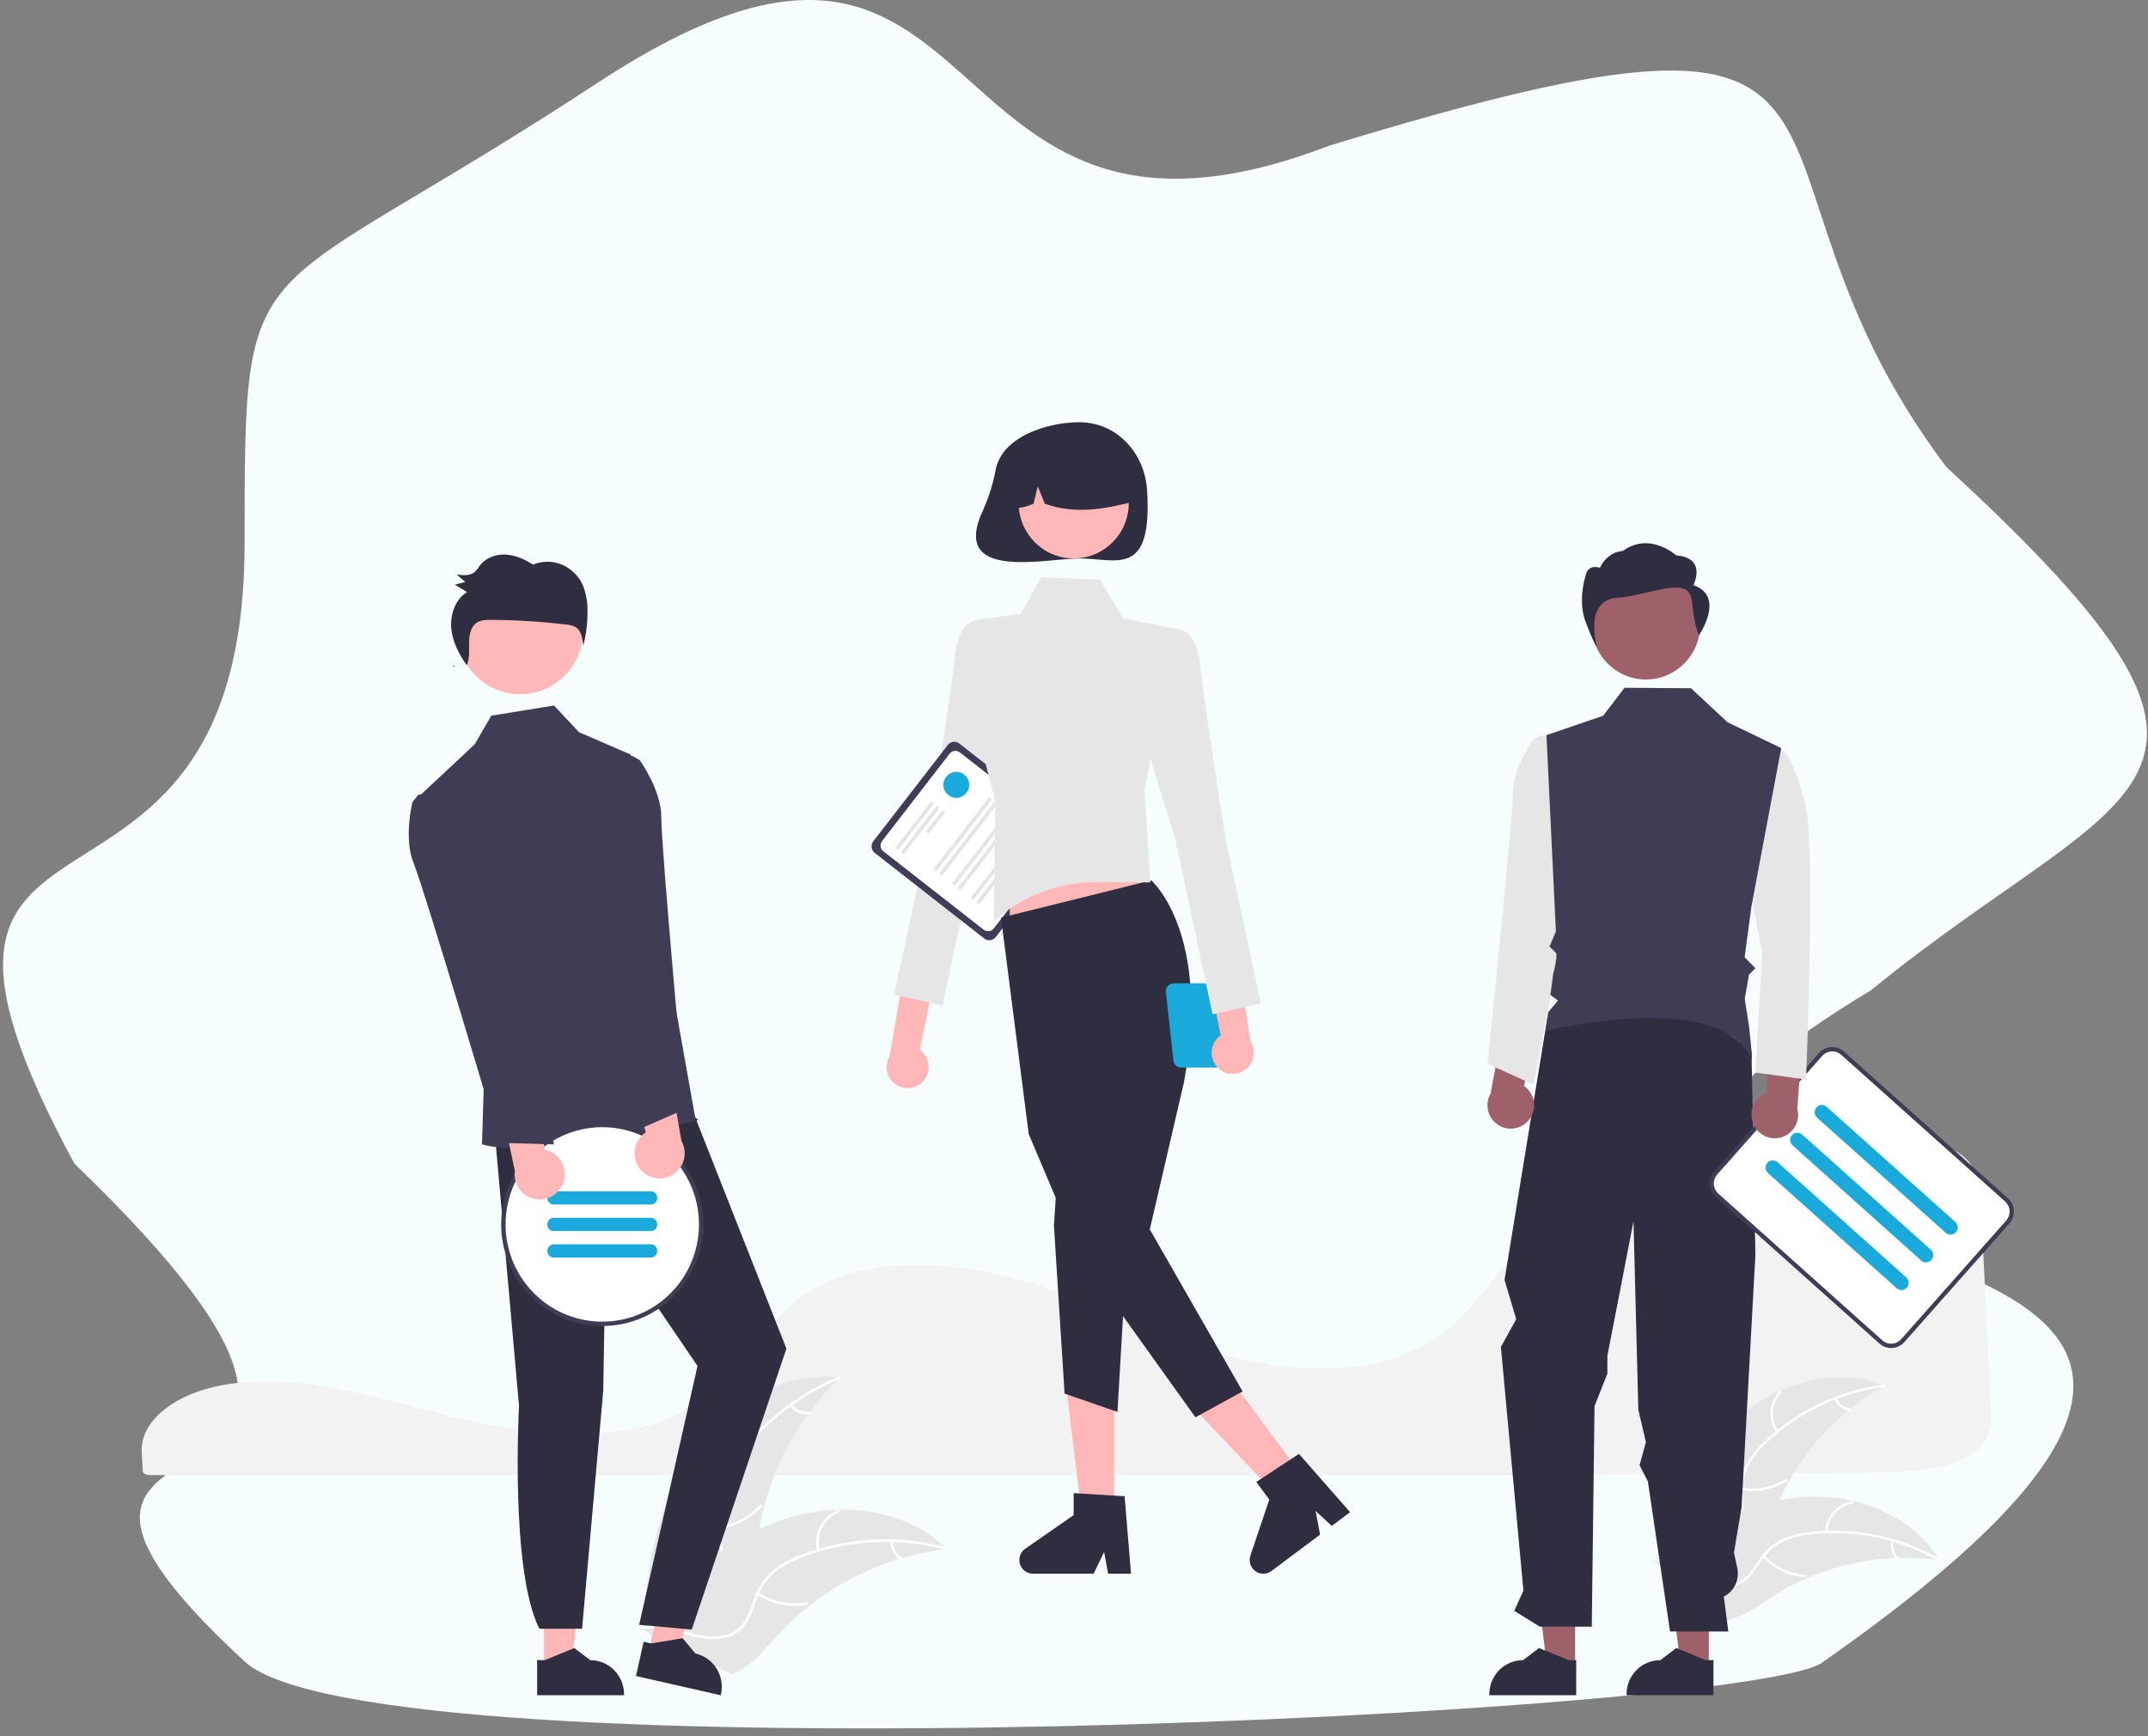
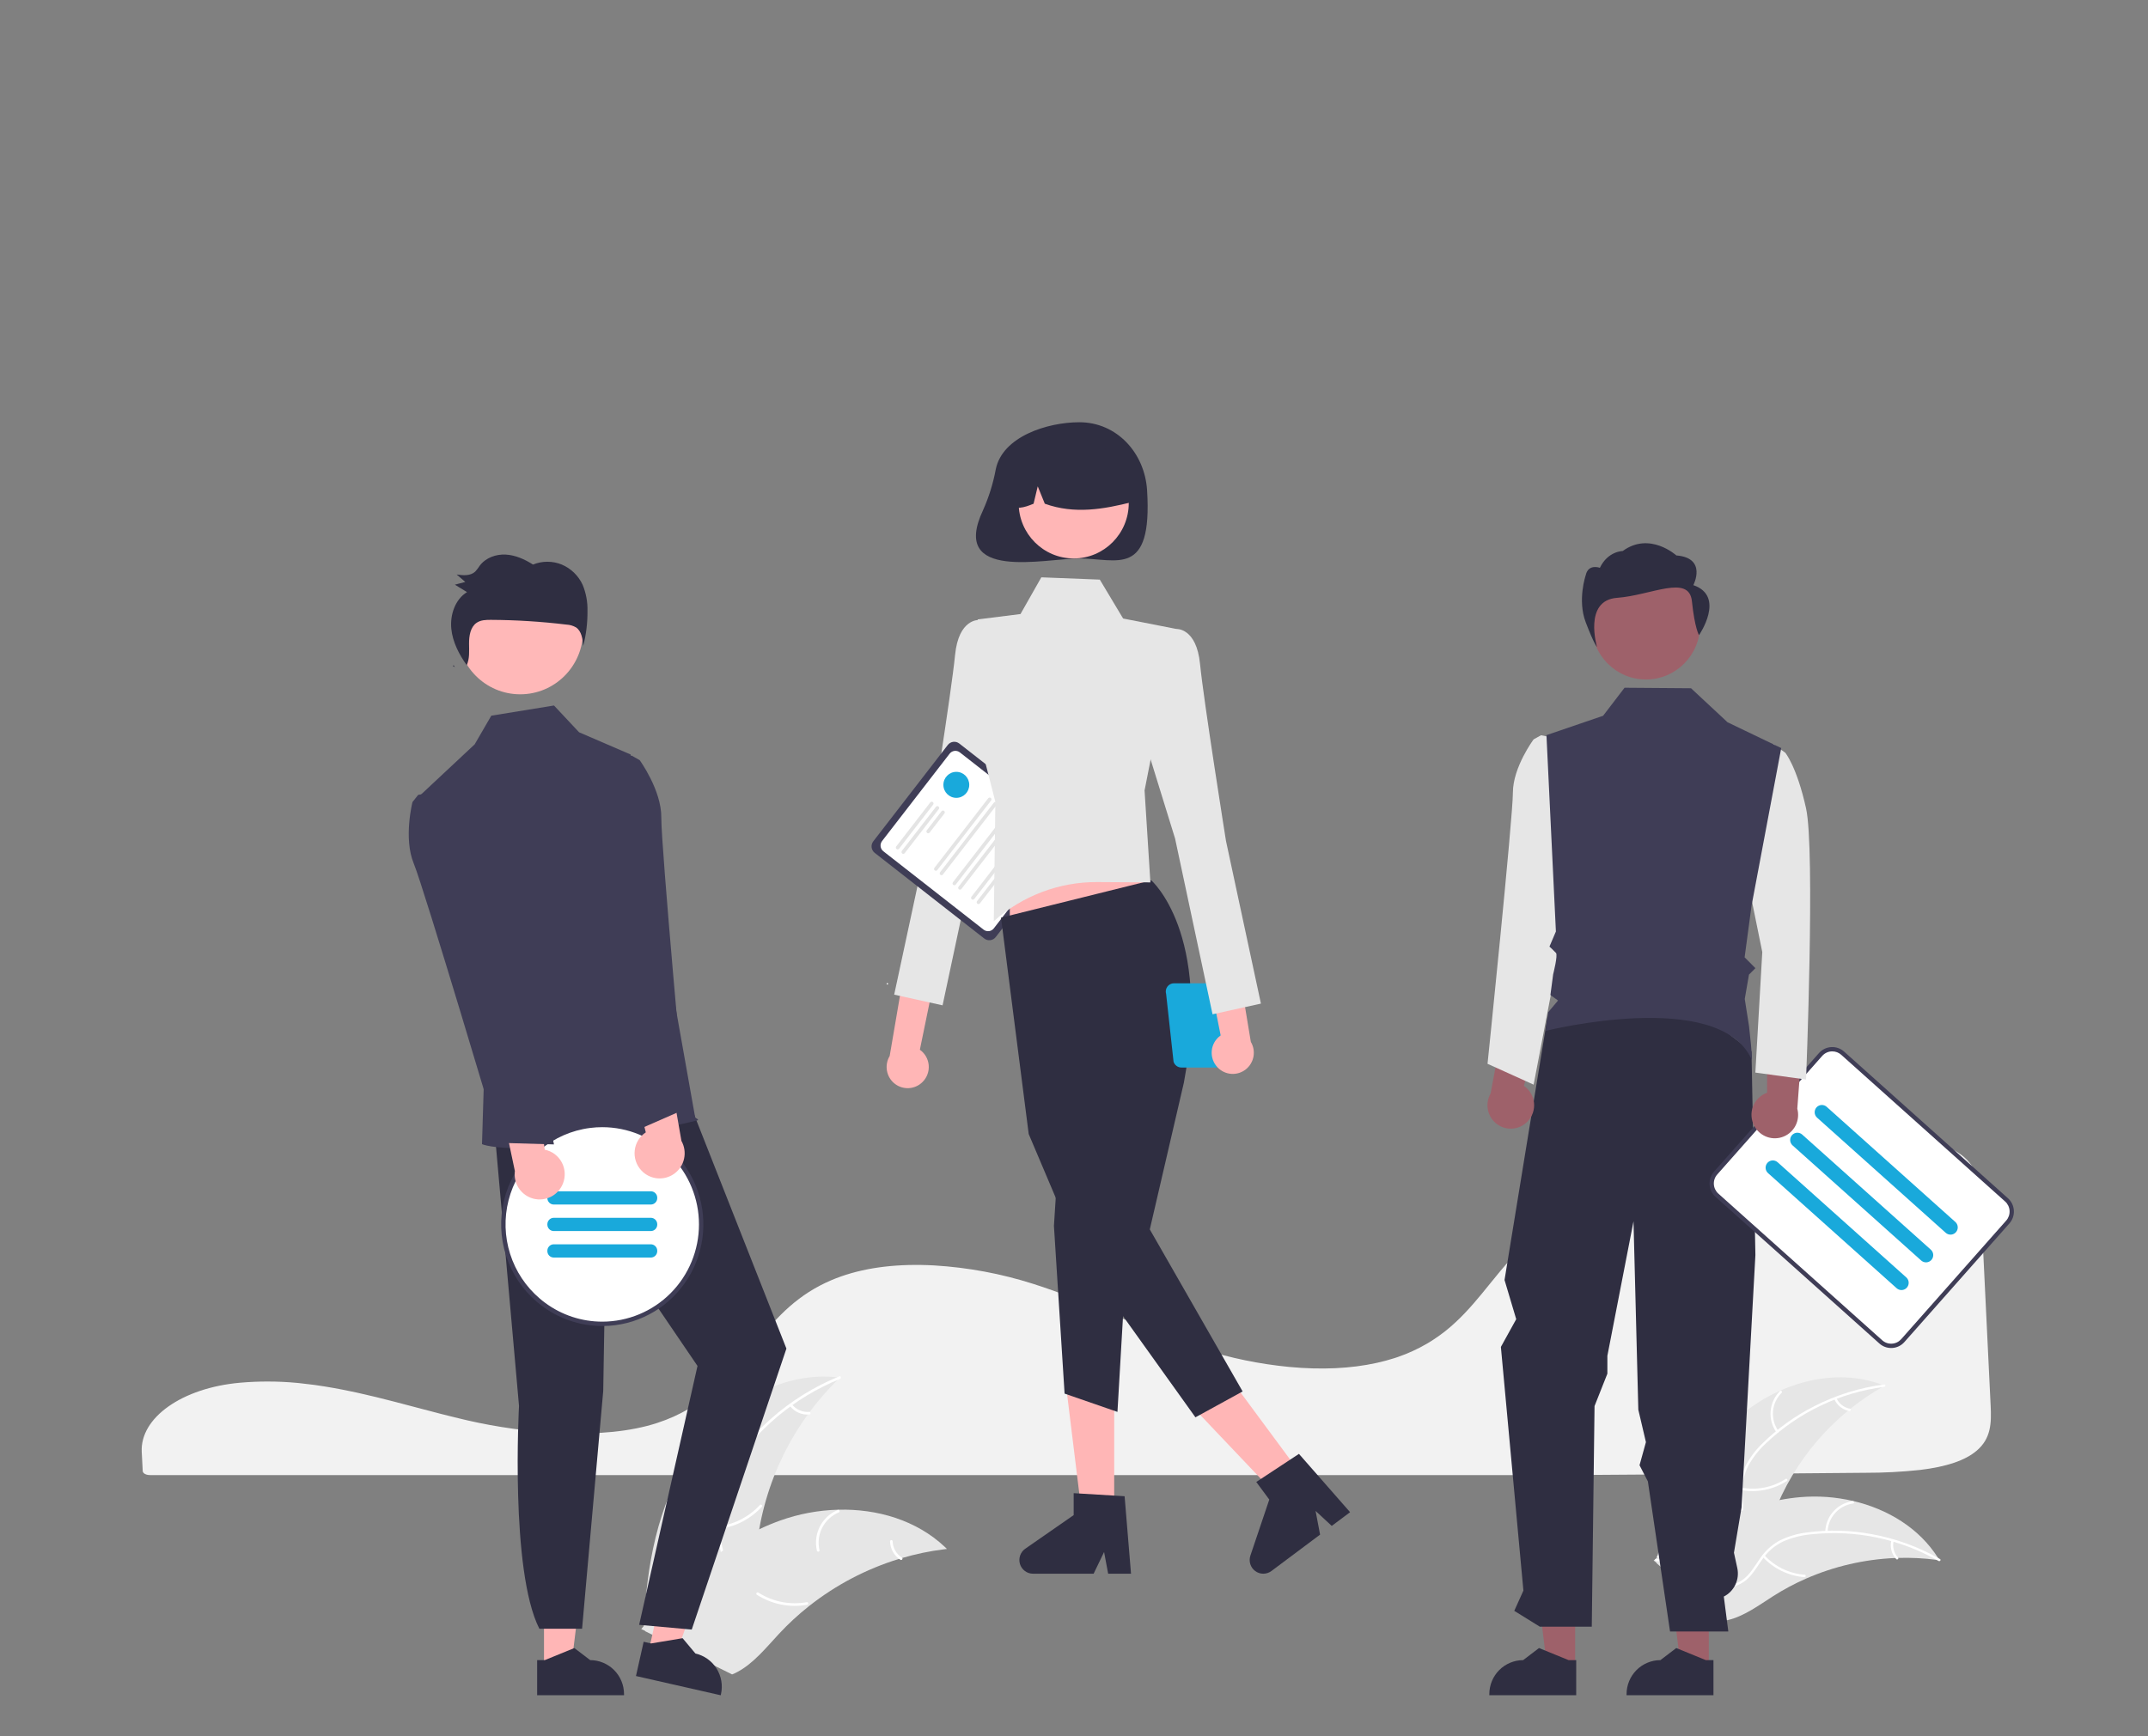
<svg xmlns="http://www.w3.org/2000/svg" width="235" height="190" viewBox="0 0 235 190" fill="none">
  <rect x="0" y="0" width="235" height="190" fill="#808080" stroke="none" />
-   <path d="M204.688 108.372C140.55 146.992 283.651 122.854 199.517 181.819C193.352 187.594 40.948 194.914 26.761 181.819C-9.104 148.716 55.033 172.509 8.138 127.337C-17.035 80.786 26.761 108.372 26.761 59.407C26.761 25.614 26.761 34.415 65.379 9.063C110.551 -20.591 99.517 33.545 145.378 15.959C212.963 -4.73 186.412 15.959 212.963 51.131C251.584 86.648 232.962 85.268 204.688 108.372Z" fill="#F6FDFF" />
  <g clip-path="url(#clip0_861_1455)">
    <path d="M29.284 151.183C28.312 151.183 27.337 151.223 26.385 151.304L26.247 151.316C19.933 151.878 15.316 155.134 15.506 158.891L15.542 159.57C15.567 160 15.592 160.461 15.614 160.974C15.625 161.226 15.968 161.42 16.394 161.42H171.683C182.632 161.353 193.541 161.269 204.105 161.17C206.086 161.174 208.067 161.071 210.037 160.861C212.973 160.511 215.011 159.819 216.267 158.743H216.268C217.83 157.409 217.879 155.73 217.785 153.832C217.592 150.001 217.401 145.976 217.211 141.963C217.043 138.426 216.875 134.899 216.708 131.522C216.604 129.517 216.374 127.749 214.599 126.397C212.676 124.934 209.168 124.193 204.173 124.193C204.113 124.193 204.053 124.193 203.992 124.194C188.338 124.25 172.827 129.663 165.396 137.664C164.54 138.585 163.743 139.572 162.971 140.526C161.832 141.935 160.654 143.392 159.248 144.695C158.487 145.41 157.664 146.056 156.788 146.623C156.728 146.665 156.659 146.71 156.586 146.753C156.419 146.863 156.244 146.968 156.074 147.062C155.077 147.641 154.027 148.122 152.937 148.496L152.827 148.533C152.745 148.563 152.655 148.593 152.565 148.62C151.936 148.823 151.283 148.999 150.628 149.141C147.795 149.769 144.574 149.919 141.055 149.588C137.822 149.275 134.632 148.621 131.536 147.637C128.277 146.601 125.226 145.31 122.276 144.061C120.98 143.512 119.64 142.945 118.301 142.407C118.049 142.306 117.802 142.207 117.551 142.108C115.916 141.467 114.434 140.938 113.019 140.49C109.516 139.376 105.889 138.7 102.221 138.479C98.328 138.264 94.897 138.669 92.026 139.678C91.235 139.955 90.464 140.289 89.72 140.677C86.32 142.453 84.224 145.074 82.197 147.608C79.675 150.761 77.068 154.021 71.919 155.711C65.978 157.663 57.306 156.852 51.171 155.442C49.242 154.999 47.315 154.489 45.452 153.995C44.699 153.796 43.946 153.598 43.193 153.401C41.712 153.016 40.5 152.722 39.379 152.473L39.024 152.394C38.827 152.351 38.629 152.308 38.428 152.267C37.096 151.985 35.856 151.764 34.635 151.59L34.346 151.548C33.767 151.471 33.225 151.407 32.694 151.353L32.481 151.332C31.441 151.233 30.363 151.183 29.284 151.183Z" fill="#F2F2F2" />
    <path d="M189.858 155.377C194.228 151.417 200.727 149.426 206.179 151.647C200.586 154.769 196.273 159.781 194 165.794C193.132 168.116 192.408 170.79 190.273 172.033C188.945 172.807 187.292 172.845 185.803 172.471C184.313 172.098 182.948 171.349 181.602 170.608L181.219 170.599C182.939 164.942 185.489 159.337 189.858 155.377Z" fill="#E6E6E6" />
    <path d="M206.149 151.766C201.321 152.393 196.812 154.535 193.263 157.887C192.486 158.595 191.825 159.421 191.304 160.336C190.825 161.244 190.597 162.264 190.643 163.29C190.666 164.248 190.801 165.225 190.593 166.172C190.479 166.655 190.265 167.109 189.964 167.503C189.664 167.897 189.284 168.223 188.85 168.459C187.783 169.076 186.559 169.27 185.356 169.419C184.02 169.583 182.63 169.733 181.474 170.487C181.334 170.578 181.201 170.354 181.341 170.263C183.353 168.952 185.899 169.429 188.062 168.554C189.071 168.146 189.965 167.429 190.281 166.345C190.557 165.398 190.42 164.39 190.387 163.42C190.328 162.419 190.513 161.419 190.927 160.507C191.4 159.569 192.028 158.718 192.785 157.991C194.462 156.328 196.39 154.94 198.496 153.879C200.893 152.655 203.481 151.852 206.147 151.505C206.312 151.484 206.313 151.745 206.149 151.766Z" fill="white" />
    <path d="M194.348 156.741C193.87 156.066 193.646 155.242 193.716 154.416C193.786 153.59 194.146 152.816 194.731 152.232C194.85 152.114 195.037 152.294 194.918 152.412C194.372 152.955 194.037 153.676 193.973 154.445C193.91 155.214 194.121 155.981 194.57 156.607C194.668 156.744 194.445 156.876 194.348 156.741Z" fill="white" />
    <path d="M190.573 162.807C192.233 163.103 193.942 162.759 195.36 161.844C195.5 161.753 195.633 161.977 195.493 162.067C194.015 163.017 192.236 163.372 190.51 163.06C190.345 163.03 190.41 162.778 190.573 162.807Z" fill="white" />
    <path d="M200.919 153.001C201.05 153.301 201.253 153.563 201.51 153.765C201.767 153.967 202.069 154.101 202.39 154.156C202.555 154.184 202.491 154.436 202.327 154.409C201.972 154.346 201.638 154.198 201.354 153.976C201.07 153.753 200.844 153.465 200.696 153.134C200.68 153.104 200.675 153.069 200.684 153.036C200.692 153.003 200.713 152.974 200.741 152.956C200.771 152.938 200.806 152.933 200.839 152.941C200.873 152.95 200.901 152.971 200.919 153.001Z" fill="white" />
    <path d="M212.189 170.743C212.085 170.728 211.982 170.714 211.877 170.701C210.486 170.516 209.082 170.444 207.68 170.487C207.571 170.488 207.462 170.492 207.353 170.496C203.976 170.636 200.653 171.405 197.554 172.765C196.322 173.307 195.132 173.943 193.996 174.666C192.426 175.666 190.803 176.875 189.049 177.283C188.866 177.327 188.681 177.36 188.494 177.382L181.245 171.069C181.235 171.046 181.224 171.025 181.215 171.002L180.914 170.764C180.97 170.722 181.029 170.68 181.085 170.639C181.118 170.615 181.152 170.592 181.184 170.568C181.206 170.552 181.228 170.537 181.247 170.521C181.255 170.516 181.262 170.511 181.268 170.507C181.287 170.492 181.306 170.479 181.324 170.466C181.653 170.231 181.984 169.999 182.318 169.768C182.319 169.767 182.319 169.767 182.322 169.766C184.847 167.985 187.573 166.511 190.443 165.376C190.53 165.343 190.617 165.309 190.706 165.279C191.999 164.796 193.329 164.42 194.682 164.154C195.424 164.011 196.172 163.906 196.924 163.839C198.868 163.67 200.826 163.81 202.727 164.253C206.516 165.136 209.981 167.229 212.034 170.492C212.087 170.575 212.138 170.657 212.189 170.743Z" fill="#E6E6E6" />
    <path d="M212.092 170.821C207.861 168.398 202.978 167.378 198.138 167.905C197.094 168 196.072 168.259 195.108 168.675C194.182 169.109 193.389 169.786 192.811 170.633C192.257 171.412 191.779 172.274 191.046 172.904C190.666 173.221 190.223 173.453 189.748 173.586C189.272 173.719 188.774 173.749 188.285 173.675C187.064 173.521 185.971 172.935 184.921 172.325C183.756 171.648 182.557 170.926 181.182 170.827C181.016 170.815 181.044 170.556 181.21 170.568C183.601 170.739 185.348 172.662 187.6 173.273C188.65 173.558 189.792 173.527 190.694 172.853C191.482 172.264 191.975 171.376 192.53 170.582C193.081 169.747 193.828 169.061 194.704 168.583C195.644 168.12 196.655 167.821 197.694 167.699C200.029 167.387 202.398 167.446 204.715 167.874C207.362 168.348 209.909 169.274 212.246 170.611C212.39 170.694 212.235 170.903 212.092 170.821Z" fill="white" />
    <path d="M199.688 167.643C199.71 166.815 200.024 166.021 200.575 165.404C201.125 164.787 201.876 164.387 202.693 164.275C202.858 164.253 202.9 164.51 202.735 164.532C201.974 164.635 201.275 165.008 200.763 165.583C200.252 166.159 199.962 166.9 199.945 167.671C199.942 167.839 199.684 167.81 199.688 167.643Z" fill="white" />
    <path d="M193.04 170.202C194.188 171.443 195.759 172.203 197.439 172.33C197.605 172.343 197.577 172.602 197.411 172.59C195.663 172.453 194.03 171.659 192.838 170.365C192.725 170.242 192.927 170.079 193.04 170.202Z" fill="white" />
    <path d="M207.172 168.636C207.097 168.955 207.102 169.288 207.186 169.604C207.27 169.921 207.431 170.211 207.655 170.45C207.77 170.571 207.567 170.734 207.453 170.613C207.207 170.348 207.03 170.027 206.936 169.678C206.842 169.328 206.834 168.961 206.914 168.608C206.919 168.574 206.936 168.543 206.963 168.522C206.989 168.5 207.023 168.49 207.057 168.493C207.091 168.496 207.122 168.514 207.144 168.541C207.165 168.568 207.175 168.602 207.172 168.636Z" fill="white" />
    <path d="M75.475 159.316C79.053 153.858 85.453 149.91 91.898 150.76C86.781 155.664 83.553 162.231 82.786 169.298C82.501 172.025 82.465 175.087 80.526 177.014C79.319 178.213 77.562 178.716 75.866 178.733C74.17 178.751 72.502 178.332 70.857 177.916L70.445 178.014C70.72 171.482 71.897 164.774 75.475 159.316Z" fill="#E6E6E6" />
    <path d="M91.901 150.897C86.911 152.919 82.68 156.471 79.812 161.048C79.177 162.023 78.698 163.092 78.394 164.216C78.133 165.321 78.171 166.476 78.504 167.561C78.794 168.579 79.209 169.586 79.248 170.657C79.26 171.206 79.156 171.751 78.944 172.256C78.732 172.762 78.416 173.217 78.016 173.591C77.046 174.549 75.791 175.099 74.545 175.595C73.162 176.145 71.716 176.694 70.688 177.823C70.564 177.96 70.36 177.758 70.484 177.621C72.273 175.656 75.128 175.454 77.2 173.912C78.167 173.193 78.924 172.177 78.962 170.929C78.996 169.839 78.57 168.799 78.267 167.771C77.927 166.717 77.848 165.596 78.038 164.505C78.284 163.369 78.721 162.283 79.329 161.294C80.663 159.046 82.341 157.023 84.3 155.298C86.525 153.318 89.071 151.735 91.826 150.618C91.997 150.549 92.071 150.828 91.901 150.897Z" fill="white" />
    <path d="M80.648 159.52C79.949 158.931 79.482 158.112 79.328 157.209C79.175 156.306 79.346 155.378 79.81 154.59C79.905 154.43 80.155 154.571 80.06 154.73C79.626 155.463 79.468 156.328 79.612 157.169C79.757 158.009 80.195 158.77 80.849 159.314C80.991 159.433 80.789 159.637 80.648 159.52Z" fill="white" />
    <path d="M78.285 167.064C80.142 166.916 81.874 166.07 83.138 164.694C83.263 164.557 83.467 164.76 83.342 164.896C82.024 166.325 80.219 167.202 78.287 167.352C78.103 167.366 78.102 167.078 78.285 167.064Z" fill="white" />
    <path d="M86.64 153.68C86.863 153.964 87.153 154.188 87.484 154.332C87.814 154.476 88.175 154.535 88.534 154.504C88.717 154.487 88.718 154.776 88.536 154.792C88.139 154.824 87.741 154.759 87.375 154.601C87.01 154.443 86.689 154.197 86.439 153.885C86.413 153.858 86.399 153.821 86.398 153.783C86.398 153.746 86.412 153.709 86.438 153.681C86.465 153.654 86.501 153.639 86.539 153.639C86.577 153.638 86.613 153.653 86.64 153.68Z" fill="white" />
    <path d="M103.599 169.504C103.485 169.518 103.37 169.532 103.255 169.547C101.716 169.738 100.195 170.054 98.707 170.492C98.591 170.524 98.474 170.558 98.36 170.594C94.786 171.688 91.445 173.441 88.507 175.762C87.339 176.686 86.242 177.699 85.227 178.791C83.825 180.299 82.424 182.046 80.66 182.973C80.477 183.072 80.288 183.159 80.094 183.235L70.594 178.511C70.578 178.489 70.561 178.47 70.544 178.448L70.156 178.277C70.205 178.217 70.256 178.156 70.305 178.096C70.333 178.061 70.363 178.027 70.391 177.992C70.41 177.969 70.43 177.946 70.446 177.925C70.452 177.917 70.459 177.909 70.464 177.904C70.48 177.882 70.497 177.863 70.512 177.844C70.799 177.501 71.09 177.16 71.382 176.82C71.384 176.818 71.384 176.818 71.387 176.816C73.626 174.232 76.099 171.813 78.858 169.849C78.941 169.79 79.025 169.728 79.112 169.671C80.361 168.793 81.679 168.018 83.053 167.356C83.807 166.995 84.578 166.674 85.364 166.392C87.396 165.667 89.529 165.268 91.685 165.21C95.981 165.095 100.267 166.363 103.365 169.279C103.444 169.354 103.521 169.428 103.599 169.504Z" fill="#E6E6E6" />
-     <path d="M103.52 169.616C98.325 168.208 92.821 168.483 87.79 170.401C86.7 170.794 85.678 171.358 84.762 172.072C83.892 172.796 83.231 173.741 82.848 174.809C82.47 175.797 82.198 176.853 81.588 177.732C81.269 178.177 80.86 178.549 80.388 178.824C79.916 179.1 79.391 179.271 78.848 179.328C77.5 179.506 76.168 179.185 74.877 178.826C73.444 178.428 71.961 177.991 70.463 178.27C70.282 178.304 70.24 178.019 70.421 177.985C73.026 177.5 75.427 179.067 78.004 179.091C79.206 179.102 80.419 178.749 81.197 177.776C81.876 176.925 82.158 175.837 82.532 174.833C82.891 173.786 83.5 172.843 84.305 172.087C85.182 171.329 86.18 170.726 87.258 170.305C89.669 169.318 92.22 168.718 94.816 168.528C97.778 168.294 100.758 168.571 103.627 169.348C103.805 169.396 103.697 169.663 103.52 169.616Z" fill="white" />
    <path d="M89.372 169.686C89.167 168.793 89.284 167.856 89.702 167.042C90.12 166.228 90.812 165.59 91.655 165.242C91.826 165.172 91.942 165.436 91.771 165.506C90.985 165.828 90.341 166.423 89.953 167.182C89.565 167.94 89.46 168.814 89.656 169.644C89.698 169.824 89.415 169.865 89.372 169.686Z" fill="white" />
    <path d="M82.974 174.282C84.545 175.288 86.435 175.662 88.268 175.328C88.449 175.295 88.491 175.58 88.309 175.613C86.402 175.957 84.436 175.564 82.803 174.514C82.648 174.413 82.82 174.183 82.974 174.282Z" fill="white" />
    <path d="M97.659 168.654C97.667 169.016 97.764 169.371 97.942 169.685C98.12 170 98.373 170.266 98.678 170.458C98.834 170.557 98.662 170.787 98.507 170.69C98.171 170.476 97.892 170.182 97.695 169.834C97.498 169.487 97.388 169.096 97.376 168.696C97.372 168.659 97.382 168.621 97.404 168.59C97.427 168.56 97.46 168.539 97.497 168.533C97.534 168.527 97.572 168.537 97.603 168.56C97.633 168.583 97.654 168.616 97.659 168.654Z" fill="white" />
    <path d="M100.938 118.396C101.176 118.158 101.358 117.871 101.473 117.555C101.589 117.239 101.633 116.901 101.605 116.566C101.576 116.23 101.475 115.905 101.307 115.613C101.14 115.321 100.912 115.07 100.637 114.876L104.377 96.676L100.342 97.956L97.334 115.563C97.041 116.048 96.936 116.624 97.038 117.182C97.139 117.74 97.441 118.241 97.885 118.59C98.329 118.939 98.885 119.112 99.448 119.076C100.011 119.041 100.541 118.799 100.938 118.396Z" fill="#FFB6B6" />
    <path d="M109.581 69.746L107.082 67.849C107.082 67.849 104.878 67.692 104.487 71.69C104.097 75.688 101.652 91.034 101.652 91.034L97.828 108.846L103.122 110.015L107.217 90.792L111.317 77.53L109.581 69.746Z" fill="#E6E6E6" />
    <path d="M107.683 102.704L95.696 93.33C95.509 93.183 95.388 92.969 95.359 92.732C95.329 92.496 95.394 92.258 95.539 92.07L103.695 81.52C103.841 81.332 104.054 81.21 104.289 81.181C104.524 81.151 104.761 81.217 104.948 81.362L116.936 90.737C117.122 90.883 117.244 91.098 117.273 91.334C117.303 91.57 117.238 91.809 117.093 91.997L108.936 102.546C108.791 102.734 108.577 102.856 108.342 102.886C108.107 102.915 107.87 102.85 107.683 102.704Z" fill="#3F3D56" />
    <path d="M107.612 101.735L96.642 93.156C96.476 93.026 96.368 92.835 96.342 92.626C96.316 92.416 96.374 92.204 96.502 92.037L103.896 82.474C104.026 82.307 104.215 82.198 104.424 82.172C104.632 82.146 104.843 82.204 105.009 82.334L115.979 90.912C116.145 91.042 116.253 91.233 116.279 91.443C116.305 91.653 116.248 91.864 116.119 92.031L108.725 101.595C108.596 101.762 108.406 101.87 108.197 101.896C107.989 101.922 107.778 101.864 107.612 101.735Z" fill="white" />
    <path d="M98.084 92.912C98.043 92.879 98.016 92.832 98.009 92.779C98.003 92.727 98.017 92.674 98.049 92.632L101.779 87.807C101.812 87.766 101.859 87.739 101.911 87.732C101.937 87.729 101.963 87.731 101.988 87.738C102.014 87.745 102.037 87.756 102.058 87.772C102.078 87.788 102.095 87.808 102.108 87.831C102.121 87.854 102.129 87.879 102.133 87.905C102.136 87.931 102.134 87.957 102.127 87.983C102.12 88.008 102.108 88.031 102.092 88.052L98.362 92.877C98.33 92.918 98.283 92.945 98.231 92.952C98.178 92.959 98.126 92.944 98.084 92.912Z" fill="#E4E4E4" />
    <path d="M98.701 93.396C98.66 93.364 98.633 93.316 98.626 93.263C98.62 93.211 98.634 93.158 98.667 93.116L102.397 88.292C102.429 88.25 102.476 88.223 102.529 88.216C102.581 88.21 102.633 88.224 102.675 88.257C102.716 88.289 102.743 88.337 102.75 88.389C102.756 88.442 102.742 88.495 102.71 88.537L98.98 93.361C98.947 93.403 98.9 93.43 98.848 93.436C98.796 93.443 98.743 93.428 98.701 93.396Z" fill="#E4E4E4" />
    <path d="M101.428 91.145C101.387 91.113 101.36 91.065 101.353 91.013C101.347 90.96 101.361 90.908 101.393 90.866L103.01 88.775C103.026 88.754 103.046 88.736 103.069 88.724C103.091 88.71 103.116 88.702 103.142 88.699C103.168 88.696 103.194 88.697 103.219 88.704C103.244 88.711 103.268 88.723 103.288 88.739C103.309 88.755 103.326 88.775 103.339 88.798C103.352 88.821 103.36 88.846 103.363 88.872C103.367 88.898 103.365 88.924 103.358 88.95C103.351 88.975 103.339 88.999 103.323 89.019L101.706 91.111C101.674 91.152 101.626 91.179 101.574 91.186C101.522 91.192 101.47 91.178 101.428 91.145Z" fill="#E4E4E4" />
    <path d="M102.264 95.25C102.223 95.218 102.196 95.17 102.189 95.118C102.183 95.065 102.197 95.013 102.229 94.971L108.118 87.354C108.134 87.334 108.154 87.316 108.176 87.303C108.199 87.29 108.224 87.282 108.25 87.279C108.275 87.276 108.302 87.278 108.327 87.284C108.352 87.291 108.375 87.303 108.396 87.319C108.416 87.335 108.434 87.355 108.446 87.378C108.459 87.401 108.468 87.426 108.471 87.452C108.474 87.478 108.472 87.504 108.465 87.529C108.458 87.555 108.447 87.578 108.431 87.599L102.542 95.215C102.51 95.257 102.462 95.284 102.41 95.291C102.358 95.297 102.305 95.283 102.264 95.25Z" fill="#E4E4E4" />
    <path d="M102.881 95.733C102.84 95.7 102.813 95.653 102.806 95.6C102.8 95.548 102.814 95.495 102.846 95.453L108.735 87.837C108.751 87.816 108.771 87.799 108.793 87.786C108.816 87.773 108.841 87.765 108.867 87.761C108.893 87.758 108.919 87.76 108.944 87.767C108.969 87.774 108.992 87.786 109.013 87.802C109.034 87.818 109.051 87.838 109.064 87.861C109.076 87.883 109.085 87.908 109.088 87.934C109.091 87.96 109.089 87.987 109.082 88.012C109.076 88.037 109.064 88.061 109.048 88.081L103.159 95.698C103.127 95.74 103.08 95.767 103.027 95.773C102.975 95.78 102.923 95.765 102.881 95.733Z" fill="#E4E4E4" />
    <path d="M104.287 96.831C104.246 96.798 104.219 96.75 104.212 96.698C104.206 96.645 104.22 96.593 104.253 96.551L110.141 88.934C110.157 88.914 110.177 88.896 110.2 88.883C110.222 88.871 110.247 88.862 110.273 88.859C110.299 88.856 110.325 88.858 110.35 88.865C110.375 88.871 110.399 88.883 110.419 88.899C110.44 88.915 110.457 88.935 110.47 88.958C110.483 88.981 110.491 89.006 110.494 89.032C110.497 89.058 110.496 89.084 110.489 89.11C110.482 89.135 110.47 89.158 110.454 89.179L104.565 96.796C104.533 96.837 104.486 96.864 104.434 96.871C104.381 96.877 104.329 96.863 104.287 96.831Z" fill="#E4E4E4" />
    <path d="M104.905 97.315C104.863 97.282 104.836 97.235 104.83 97.182C104.823 97.13 104.838 97.077 104.87 97.035L110.758 89.419C110.774 89.398 110.794 89.381 110.817 89.368C110.839 89.355 110.864 89.347 110.89 89.343C110.916 89.34 110.942 89.342 110.967 89.349C110.992 89.356 111.016 89.368 111.036 89.384C111.057 89.4 111.074 89.42 111.087 89.443C111.1 89.465 111.108 89.49 111.111 89.516C111.115 89.542 111.113 89.569 111.106 89.594C111.099 89.619 111.087 89.643 111.071 89.663L105.183 97.28C105.15 97.322 105.103 97.349 105.051 97.355C104.999 97.362 104.946 97.347 104.905 97.315Z" fill="#E4E4E4" />
    <path d="M106.311 98.413C106.269 98.38 106.242 98.332 106.236 98.28C106.229 98.228 106.244 98.175 106.276 98.133L112.165 90.516C112.181 90.496 112.2 90.478 112.223 90.466C112.246 90.453 112.271 90.444 112.296 90.441C112.322 90.438 112.348 90.44 112.374 90.447C112.399 90.454 112.422 90.465 112.443 90.481C112.463 90.498 112.48 90.517 112.493 90.54C112.506 90.563 112.514 90.588 112.518 90.614C112.521 90.64 112.519 90.666 112.512 90.692C112.505 90.717 112.493 90.74 112.477 90.761L106.589 98.377C106.557 98.419 106.509 98.446 106.457 98.453C106.405 98.46 106.352 98.445 106.311 98.413Z" fill="#E4E4E4" />
    <path d="M106.928 98.894C106.887 98.862 106.86 98.814 106.853 98.762C106.847 98.709 106.861 98.656 106.893 98.615L112.782 90.998C112.814 90.957 112.861 90.93 112.914 90.923C112.966 90.917 113.018 90.931 113.059 90.964C113.101 90.996 113.128 91.044 113.134 91.096C113.141 91.148 113.127 91.201 113.095 91.243L107.206 98.859C107.174 98.901 107.126 98.928 107.074 98.935C107.022 98.941 106.97 98.927 106.928 98.894Z" fill="#E4E4E4" />
    <path d="M97.082 107.741C97.127 107.741 97.164 107.704 97.164 107.658C97.164 107.613 97.127 107.576 97.082 107.576C97.037 107.576 97 107.613 97 107.658C97 107.704 97.037 107.741 97.082 107.741Z" fill="white" />
    <path d="M108.942 51.352C108.656 52.898 108.187 54.405 107.545 55.839C103.866 63.666 114.342 61.114 118.086 61.114C122.179 61.114 126.095 63.279 125.497 53.661C125.241 49.552 122.179 46.207 118.086 46.207C114.589 46.207 109.674 47.77 108.942 51.352Z" fill="#2F2E41" />
    <path d="M121.897 166.138H118.41L116.75 152.609H121.897V166.138Z" fill="#FFB6B6" />
    <path d="M123.738 172.214H121.238L120.791 169.839L119.648 172.214H113.015C112.697 172.214 112.387 172.112 112.131 171.922C111.875 171.733 111.686 171.466 111.591 171.161C111.496 170.855 111.501 170.528 111.605 170.225C111.709 169.923 111.906 169.662 112.167 169.48L117.464 165.801V163.4L123.036 163.735L123.738 172.214Z" fill="#2F2E41" />
    <path d="M142.618 161.711L139.819 163.804L130.461 153.945L134.591 150.855L142.618 161.711Z" fill="#FFB6B6" />
    <path d="M147.705 165.482L145.698 166.983L143.931 165.345L144.422 167.937L139.1 171.918C138.845 172.109 138.535 172.212 138.217 172.214C137.9 172.216 137.589 172.115 137.332 171.927C137.075 171.739 136.885 171.473 136.789 171.168C136.692 170.863 136.696 170.535 136.798 170.233L138.865 164.101L137.441 162.175L142.11 159.1L147.705 165.482Z" fill="#2F2E41" />
    <path d="M110.477 103.876L127.031 101.283L123.739 91.322H110.477V103.876Z" fill="#FFB6B6" />
    <path d="M125.957 96.338C125.957 96.338 132.574 102.087 129.521 118.477L125.793 134.536L135.948 152.267L130.785 155.1L118.271 137.608L112.545 124.099L109.516 100.423L125.957 96.338Z" fill="#2F2E41" />
    <path d="M115.703 127.949L115.305 134.148L116.47 152.504L122.254 154.507L123.349 135.699L115.703 127.949Z" fill="#2F2E41" />
    <path d="M113.925 63.178L120.324 63.429L122.874 67.686L128.693 68.829L125.22 86.502L125.858 96.562L120.064 96.526C115.889 96.5 111.851 98.026 108.725 100.81L108.898 87.752L106.406 78.005L106.966 67.784L111.647 67.195L113.925 63.178Z" fill="#E6E6E6" />
    <path d="M117.468 61.112C120.794 61.112 123.491 58.4 123.491 55.055C123.491 51.71 120.794 48.998 117.468 48.998C114.142 48.998 111.445 51.71 111.445 55.055C111.445 58.4 114.142 61.112 117.468 61.112Z" fill="#FFB6B6" />
    <path d="M113.383 48.881C114.438 48.234 115.647 47.884 116.883 47.868C118.119 47.851 119.336 48.169 120.408 48.788C121.48 49.407 122.367 50.304 122.976 51.386C123.585 52.467 123.894 53.694 123.871 54.936C120.802 55.711 117.578 56.304 114.306 55.122L113.533 53.219L113.077 55.123C112.08 55.533 111.081 55.88 110.082 55.119C110.041 53.88 110.325 52.651 110.904 51.557C111.483 50.462 112.338 49.539 113.383 48.881Z" fill="#2F2E41" />
    <path d="M127.579 108.772L128.391 116.182C128.447 116.367 128.561 116.529 128.716 116.644C128.871 116.759 129.058 116.821 129.25 116.821H132.993C133.185 116.821 133.372 116.759 133.527 116.644C133.682 116.529 133.796 116.367 133.852 116.182L134.525 110.503C134.719 110.598 134.933 110.646 135.149 110.643C135.365 110.639 135.577 110.584 135.768 110.482C135.959 110.38 136.123 110.233 136.246 110.055C136.37 109.877 136.45 109.671 136.479 109.456C136.509 109.241 136.487 109.021 136.415 108.816C136.344 108.611 136.225 108.426 136.069 108.275C135.912 108.125 135.723 108.015 135.516 107.953C135.308 107.891 135.089 107.879 134.877 107.919C134.793 107.819 134.688 107.739 134.571 107.684C134.453 107.629 134.324 107.601 134.195 107.602H128.438C128.298 107.602 128.159 107.635 128.033 107.699C127.908 107.762 127.799 107.855 127.715 107.969C127.631 108.083 127.576 108.215 127.552 108.354C127.528 108.494 127.537 108.637 127.579 108.772ZM134.642 110.119L135.054 108.772C135.102 108.617 135.107 108.451 135.068 108.293C135.085 108.292 135.102 108.288 135.12 108.288C135.378 108.288 135.626 108.391 135.809 108.575C135.992 108.759 136.095 109.009 136.095 109.269C136.095 109.529 135.992 109.778 135.809 109.962C135.626 110.146 135.378 110.25 135.12 110.25C134.952 110.249 134.787 110.203 134.642 110.119Z" fill="#19A9DB" />
    <path d="M133.227 116.827C132.991 116.589 132.81 116.301 132.696 115.984C132.583 115.667 132.539 115.329 132.57 114.993C132.6 114.658 132.703 114.333 132.872 114.042C133.041 113.751 133.271 113.501 133.546 113.309L129.898 95.09L133.926 96.39L136.846 114.013C137.136 114.499 137.238 115.076 137.134 115.633C137.029 116.19 136.725 116.69 136.279 117.037C135.833 117.383 135.276 117.554 134.714 117.515C134.151 117.477 133.622 117.232 133.227 116.827Z" fill="#FFB6B6" />
    <path d="M126.197 70.726L128.696 68.829C128.696 68.829 130.901 68.672 131.291 72.67C131.682 76.669 134.126 92.014 134.126 92.014L137.95 109.827L132.657 110.995L128.561 91.772L124.461 78.51L126.197 70.726Z" fill="#E6E6E6" />
    <path d="M104.626 87.31C105.407 87.31 106.04 86.673 106.04 85.888C106.04 85.102 105.407 84.465 104.626 84.465C103.844 84.465 103.211 85.102 103.211 85.888C103.211 86.673 103.844 87.31 104.626 87.31Z" fill="#19A9DB" />
    <path d="M59.516 182.641L62.464 182.641L63.867 171.205L59.516 171.205L59.516 182.641Z" fill="#FFB6B6" />
    <path d="M58.766 181.673L59.595 181.673L62.835 180.348L64.572 181.672C65.553 181.673 66.494 182.065 67.188 182.762C67.882 183.46 68.272 184.407 68.272 185.394V185.514L58.766 185.515L58.766 181.673Z" fill="#2F2E41" />
    <path d="M70.945 180.772L73.821 181.426L77.694 170.581L73.45 169.617L70.945 180.772Z" fill="#FFB6B6" />
    <path d="M70.419 179.662L71.229 179.846L74.679 179.271L76.083 180.948L76.083 180.948C77.04 181.166 77.872 181.757 78.396 182.591C78.92 183.426 79.093 184.435 78.877 185.398L78.851 185.516L69.578 183.41L70.419 179.662Z" fill="#2F2E41" />
    <path d="M54.117 123.816L56.783 153.855C56.783 153.855 55.784 171.889 59.007 178.235H63.682L65.996 152.208L66.287 134.739L76.309 149.477L69.925 177.809L75.679 178.327L86.037 147.579L74.657 118.715L54.117 123.816Z" fill="#2F2E41" />
    <path d="M56.914 75.979C60.711 75.979 63.789 72.883 63.789 69.065C63.789 65.246 60.711 62.15 56.914 62.15C53.117 62.15 50.039 65.246 50.039 69.065C50.039 72.883 53.117 75.979 56.914 75.979Z" fill="#FFB8B8" />
    <path d="M68.996 82.568L63.355 80.134L60.609 77.205L53.75 78.318L51.93 81.456L46.039 86.965L52.941 118.353L52.733 125.208C52.733 125.208 57.15 127.208 76.309 122.603C76.539 122.548 76.058 122.306 76.058 122.306L68.996 82.568Z" fill="#3F3D56" />
    <path d="M49.761 72.988C49.713 72.922 49.665 72.856 49.618 72.789C49.599 72.829 49.584 72.871 49.562 72.91L49.761 72.988Z" fill="#2F2E41" />
    <path d="M63.748 64.008C63.288 63.002 62.469 62.205 61.452 61.778C60.445 61.37 59.319 61.371 58.312 61.781C57.403 61.203 56.393 60.746 55.33 60.689C54.266 60.632 53.142 61.029 52.486 61.903C52.34 62.133 52.174 62.35 51.99 62.552C51.463 63.042 50.662 62.971 49.962 62.871C50.276 63.142 50.59 63.413 50.904 63.683C50.524 63.783 50.144 63.883 49.764 63.983C50.207 64.254 50.651 64.524 51.095 64.795C49.807 65.573 49.221 67.269 49.376 68.811C49.522 70.27 50.223 71.604 51.06 72.79C51.394 72.082 51.322 71.233 51.317 70.435C51.311 69.591 51.459 68.633 52.132 68.162C52.585 67.843 53.168 67.829 53.715 67.832C56.473 67.847 59.228 68.02 61.967 68.35C62.338 68.367 62.701 68.472 63.023 68.659C63.629 69.074 63.747 69.932 63.808 70.684C64.128 69.442 64.284 68.163 64.273 66.879C64.3 65.896 64.121 64.918 63.748 64.008Z" fill="#2F2E41" />
    <path d="M65.891 144.873C71.868 144.873 76.712 140.001 76.712 133.99C76.712 127.98 71.868 123.107 65.891 123.107C59.915 123.107 55.07 127.98 55.07 133.99C55.07 140.001 59.915 144.873 65.891 144.873Z" fill="white" />
    <path d="M65.89 122.865C65.333 122.865 64.778 122.907 64.228 122.991C63.947 123.032 63.673 123.085 63.401 123.151C61.404 123.613 59.575 124.625 58.117 126.072C56.659 127.52 55.63 129.346 55.144 131.348C54.658 133.349 54.734 135.447 55.365 137.407C55.995 139.368 57.155 141.113 58.714 142.449C58.899 142.607 59.087 142.759 59.282 142.904C60.685 143.957 62.318 144.659 64.044 144.953C65.771 145.248 67.542 145.125 69.212 144.597C70.883 144.068 72.404 143.148 73.652 141.912C74.9 140.676 75.838 139.16 76.389 137.489C76.94 135.817 77.089 134.038 76.823 132.297C76.556 130.556 75.883 128.904 74.858 127.476C73.833 126.049 72.485 124.886 70.926 124.084C69.367 123.283 67.641 122.865 65.89 122.865ZM65.89 144.631C63.64 144.633 61.449 143.91 59.638 142.568C59.44 142.423 59.25 142.273 59.065 142.113C57.546 140.824 56.419 139.131 55.812 137.227C55.206 135.323 55.146 133.286 55.639 131.349C56.131 129.413 57.157 127.655 58.597 126.277C60.038 124.9 61.835 123.959 63.783 123.562C64.052 123.506 64.322 123.463 64.596 123.429C65.025 123.375 65.457 123.349 65.89 123.349C68.696 123.349 71.387 124.47 73.371 126.466C75.355 128.461 76.47 131.168 76.47 133.99C76.47 136.812 75.355 139.519 73.371 141.514C71.387 143.51 68.696 144.631 65.89 144.631Z" fill="#3F3D56" />
    <path d="M60.587 131.814H71.202C71.591 131.814 71.906 131.497 71.906 131.106V131.072C71.906 130.68 71.591 130.363 71.202 130.363H60.587C60.198 130.363 59.883 130.68 59.883 131.072V131.106C59.883 131.497 60.198 131.814 60.587 131.814Z" fill="#19A9DB" />
    <path d="M60.587 134.717H71.202C71.591 134.717 71.906 134.4 71.906 134.009V133.974C71.906 133.583 71.591 133.266 71.202 133.266H60.587C60.198 133.266 59.883 133.583 59.883 133.974V134.009C59.883 134.4 60.198 134.717 60.587 134.717Z" fill="#19A9DB" />
    <path d="M60.587 137.617H71.202C71.591 137.617 71.906 137.3 71.906 136.909V136.874C71.906 136.483 71.591 136.166 71.202 136.166H60.587C60.198 136.166 59.883 136.483 59.883 136.874V136.909C59.883 137.3 60.198 137.617 60.587 137.617Z" fill="#19A9DB" />
    <path d="M186.953 182.273L183.861 182.273L182.391 170.281L186.953 170.281L186.953 182.273Z" fill="#9E616A" />
    <path d="M172.327 182.273L169.236 182.273L167.766 170.281L172.328 170.281L172.327 182.273Z" fill="#9E616A" />
    <path d="M172.443 185.515L162.938 185.514V185.394C162.938 184.407 163.327 183.46 164.021 182.762C164.715 182.065 165.656 181.673 166.637 181.672H166.638L168.374 180.348L171.614 181.673L172.444 181.673L172.443 185.515Z" fill="#2F2E41" />
    <path d="M187.459 185.515L177.953 185.514V185.394C177.953 184.407 178.343 183.46 179.037 182.762C179.731 182.065 180.672 181.673 181.653 181.672H181.653L183.39 180.348L186.629 181.673L187.459 181.673L187.459 185.515Z" fill="#2F2E41" />
    <path d="M169.3 111.303L164.602 140.073L165.881 144.36L164.203 147.397L166.667 174.062L165.667 176.277L168.461 178.01H174.147L174.449 153.869L175.853 150.325V148.371L178.712 133.651L179.239 154.266L180.071 157.816L179.372 160.343L180.285 162.114L182.71 178.536H189.085L188.592 174.715C189.148 174.433 189.594 173.972 189.861 173.407C190.127 172.841 190.2 172.202 190.066 171.591L189.701 169.916L190.533 164.965L192.048 137.342L191.621 115.054L184.162 109.318L169.3 111.303Z" fill="#2F2E41" />
    <path d="M180.072 74.358C183.344 74.358 185.996 71.691 185.996 68.401C185.996 65.111 183.344 62.443 180.072 62.443C176.801 62.443 174.148 65.111 174.148 68.401C174.148 71.691 176.801 74.358 180.072 74.358Z" fill="#9E616A" />
    <path d="M167.127 122.72C167.385 122.452 167.581 122.13 167.702 121.778C167.823 121.426 167.865 121.051 167.827 120.68C167.788 120.309 167.669 119.952 167.478 119.632C167.287 119.313 167.028 119.039 166.721 118.831L169.024 110.07L164.586 111.572L163.079 119.661C162.766 120.203 162.661 120.843 162.785 121.458C162.909 122.073 163.253 122.621 163.752 122.998C164.251 123.375 164.87 123.555 165.492 123.504C166.114 123.453 166.696 123.174 167.127 122.72Z" fill="#9E616A" />
    <path d="M169.55 80.658L168.598 80.459L167.785 80.911C167.785 80.911 165.516 83.954 165.516 86.744C165.516 89.533 162.742 116.413 162.742 116.413L167.785 118.696L171.819 97.648L169.55 80.658Z" fill="#E6E6E6" />
    <path d="M185.259 64.033C185.259 64.033 186.808 61.054 183.4 60.783C183.4 60.783 180.494 58.132 177.532 60.299C177.532 60.299 175.917 60.299 175.033 62.137C175.033 62.137 173.763 61.653 173.484 62.95C173.484 62.95 172.554 65.658 173.484 68.095C174.413 70.532 174.722 70.803 174.722 70.803C174.722 70.803 173.194 65.693 176.913 65.422C180.632 65.151 184.793 62.814 185.103 65.793C185.413 68.772 185.879 69.506 185.879 69.506C185.879 69.506 188.823 65.251 185.259 64.033Z" fill="#2F2E41" />
    <path d="M206.898 147.397C206.451 147.398 206.019 147.232 205.686 146.932L187.759 130.883C187.398 130.559 187.18 130.104 187.152 129.618C187.123 129.132 187.288 128.655 187.61 128.291L199.094 115.316C199.416 114.952 199.868 114.733 200.352 114.704C200.835 114.676 201.31 114.842 201.672 115.165L219.599 131.214C219.961 131.538 220.18 131.993 220.208 132.479C220.236 132.965 220.071 133.443 219.749 133.807L208.264 146.782C208.105 146.962 207.912 147.109 207.696 147.215C207.481 147.32 207.246 147.381 207.006 147.394C206.97 147.396 206.934 147.397 206.898 147.397Z" fill="white" />
    <path d="M206.898 147.514C206.422 147.515 205.963 147.339 205.608 147.019L187.682 130.97C187.297 130.625 187.064 130.141 187.035 129.624C187.005 129.106 187.18 128.598 187.522 128.211L199.006 115.236C199.349 114.849 199.831 114.615 200.345 114.585C200.86 114.555 201.365 114.732 201.75 115.076L219.677 131.125C220.062 131.469 220.295 131.954 220.325 132.471C220.355 132.989 220.179 133.497 219.836 133.884L208.352 146.859C208.183 147.051 207.978 147.208 207.748 147.32C207.518 147.432 207.268 147.497 207.013 147.511C206.975 147.513 206.936 147.514 206.898 147.514ZM200.459 115.054C200.251 115.053 200.045 115.097 199.855 115.183C199.665 115.268 199.495 115.394 199.357 115.55L187.873 128.525C187.613 128.819 187.48 129.204 187.503 129.596C187.526 129.989 187.702 130.356 187.994 130.618L205.921 146.667C206.065 146.796 206.234 146.896 206.416 146.96C206.599 147.024 206.793 147.051 206.986 147.039C207.179 147.028 207.369 146.979 207.543 146.894C207.717 146.809 207.873 146.69 208.002 146.545L219.486 133.57C219.746 133.277 219.879 132.891 219.856 132.499C219.834 132.106 219.657 131.739 219.365 131.477L201.438 115.428C201.168 115.187 200.82 115.053 200.459 115.054Z" fill="#3F3D56" />
    <path d="M213.395 135.109C213.201 135.109 213.014 135.037 212.87 134.908L198.798 122.31C198.72 122.241 198.657 122.157 198.611 122.063C198.565 121.969 198.539 121.866 198.533 121.762C198.526 121.658 198.541 121.553 198.575 121.454C198.609 121.355 198.662 121.264 198.731 121.186C198.8 121.108 198.884 121.044 198.978 120.999C199.071 120.954 199.173 120.927 199.277 120.921C199.381 120.915 199.485 120.93 199.583 120.965C199.681 120.999 199.771 121.053 199.849 121.123L213.921 133.721C214.04 133.828 214.125 133.969 214.163 134.125C214.201 134.282 214.191 134.446 214.134 134.597C214.077 134.748 213.975 134.877 213.843 134.969C213.712 135.06 213.555 135.109 213.395 135.109Z" fill="#19A9DB" />
    <path d="M210.713 138.142C210.519 138.142 210.333 138.071 210.188 137.941L196.116 125.343C196.039 125.274 195.976 125.19 195.93 125.096C195.885 125.002 195.859 124.9 195.853 124.796C195.847 124.692 195.861 124.587 195.895 124.489C195.93 124.39 195.983 124.299 196.052 124.221C196.121 124.143 196.204 124.08 196.298 124.034C196.391 123.989 196.492 123.962 196.596 123.956C196.699 123.95 196.803 123.965 196.901 123.999C196.999 124.033 197.09 124.087 197.167 124.156L211.239 136.754C211.359 136.861 211.443 137.002 211.481 137.159C211.519 137.315 211.509 137.48 211.452 137.63C211.395 137.781 211.294 137.911 211.162 138.002C211.03 138.093 210.873 138.142 210.713 138.142Z" fill="#19A9DB" />
    <path d="M208.027 141.174C207.833 141.174 207.646 141.103 207.501 140.973L193.429 128.375C193.352 128.306 193.289 128.222 193.243 128.128C193.198 128.034 193.171 127.932 193.165 127.828C193.159 127.723 193.174 127.619 193.208 127.52C193.242 127.422 193.295 127.331 193.364 127.253C193.433 127.175 193.517 127.111 193.61 127.066C193.704 127.02 193.805 126.994 193.909 126.988C194.013 126.982 194.116 126.996 194.214 127.031C194.313 127.065 194.403 127.119 194.48 127.188L208.552 139.786C208.672 139.893 208.756 140.034 208.795 140.191C208.833 140.347 208.822 140.512 208.765 140.662C208.708 140.813 208.607 140.942 208.475 141.034C208.343 141.125 208.187 141.174 208.027 141.174Z" fill="#19A9DB" />
    <path d="M191.938 123.236C191.758 122.911 191.65 122.549 191.624 122.177C191.597 121.805 191.652 121.432 191.784 121.084C191.916 120.736 192.123 120.421 192.389 120.162C192.656 119.902 192.975 119.705 193.326 119.583L193.341 110.521L197.245 113.121L196.632 121.327C196.796 121.933 196.734 122.578 196.457 123.14C196.18 123.703 195.707 124.143 195.128 124.378C194.55 124.614 193.905 124.627 193.318 124.417C192.73 124.206 192.239 123.786 191.938 123.236Z" fill="#9E616A" />
    <path d="M192.296 83.14L194.041 81.449L195.322 82.379C195.322 82.379 196.583 83.901 197.591 88.465C198.6 93.03 197.591 118.135 197.591 118.135L192.044 117.374L192.801 104.188L190.531 93.03L192.296 83.14Z" fill="#E6E6E6" />
    <path d="M194.875 81.862L188.998 79.038L185.008 75.317L177.732 75.262L175.385 78.33L169.189 80.447L170.222 101.935L169.517 103.587C169.517 103.587 170.008 104.033 170.232 104.282C170.456 104.531 169.922 106.618 169.922 106.618L169.621 108.888L170.456 109.488L169.371 110.777L169.102 112.81C169.102 112.81 188.046 108.074 191.625 115.919C191.814 116.333 191.349 112.283 191.349 112.283L190.883 109.317L191.345 106.656L192.049 105.947L190.868 104.76L191.625 99.124L194.875 81.862Z" fill="#3F3D56" />
    <path d="M61.594 129.498C61.74 129.126 61.803 128.726 61.779 128.326C61.754 127.927 61.643 127.538 61.452 127.186C61.262 126.834 60.997 126.529 60.677 126.291C60.357 126.054 59.989 125.89 59.598 125.811L58.293 116.17L54.508 119.498L56.328 128.143C56.239 128.811 56.398 129.488 56.773 130.047C57.148 130.605 57.713 131.006 58.362 131.173C59.011 131.34 59.699 131.262 60.295 130.953C60.89 130.645 61.353 130.127 61.594 129.498Z" fill="#FFB8B8" />
    <path d="M46.772 86.789L45.746 86.987L45.126 87.772C45.126 87.772 44.123 91.73 45.266 94.495C46.408 97.261 54.672 125.062 54.672 125.062L60.607 125.235L55.983 102.695L46.772 86.789Z" fill="#3F3D56" />
    <path d="M70.167 128.084C69.894 127.793 69.687 127.445 69.562 127.065C69.436 126.685 69.395 126.282 69.442 125.885C69.488 125.487 69.62 125.105 69.829 124.764C70.038 124.424 70.319 124.133 70.652 123.914L68.289 114.479L73.035 116.147L74.551 124.851C74.881 125.438 74.985 126.125 74.844 126.784C74.704 127.443 74.327 128.027 73.787 128.426C73.247 128.824 72.58 129.009 71.912 128.946C71.245 128.883 70.624 128.576 70.167 128.084Z" fill="#FFB8B8" />
    <path d="M68.096 82.895L69.121 82.693L69.987 83.189C69.987 83.189 72.385 86.485 72.35 89.48C72.315 92.475 74.955 121.37 74.955 121.37L69.512 123.756L65.445 101.107L68.096 82.895Z" fill="#3F3D56" />
  </g>
  <defs>
    <clipPath id="clip0_861_1455">
      <rect width="204.825" height="139.309" fill="white" transform="translate(15.5 46.207)" />
    </clipPath>
  </defs>
</svg>